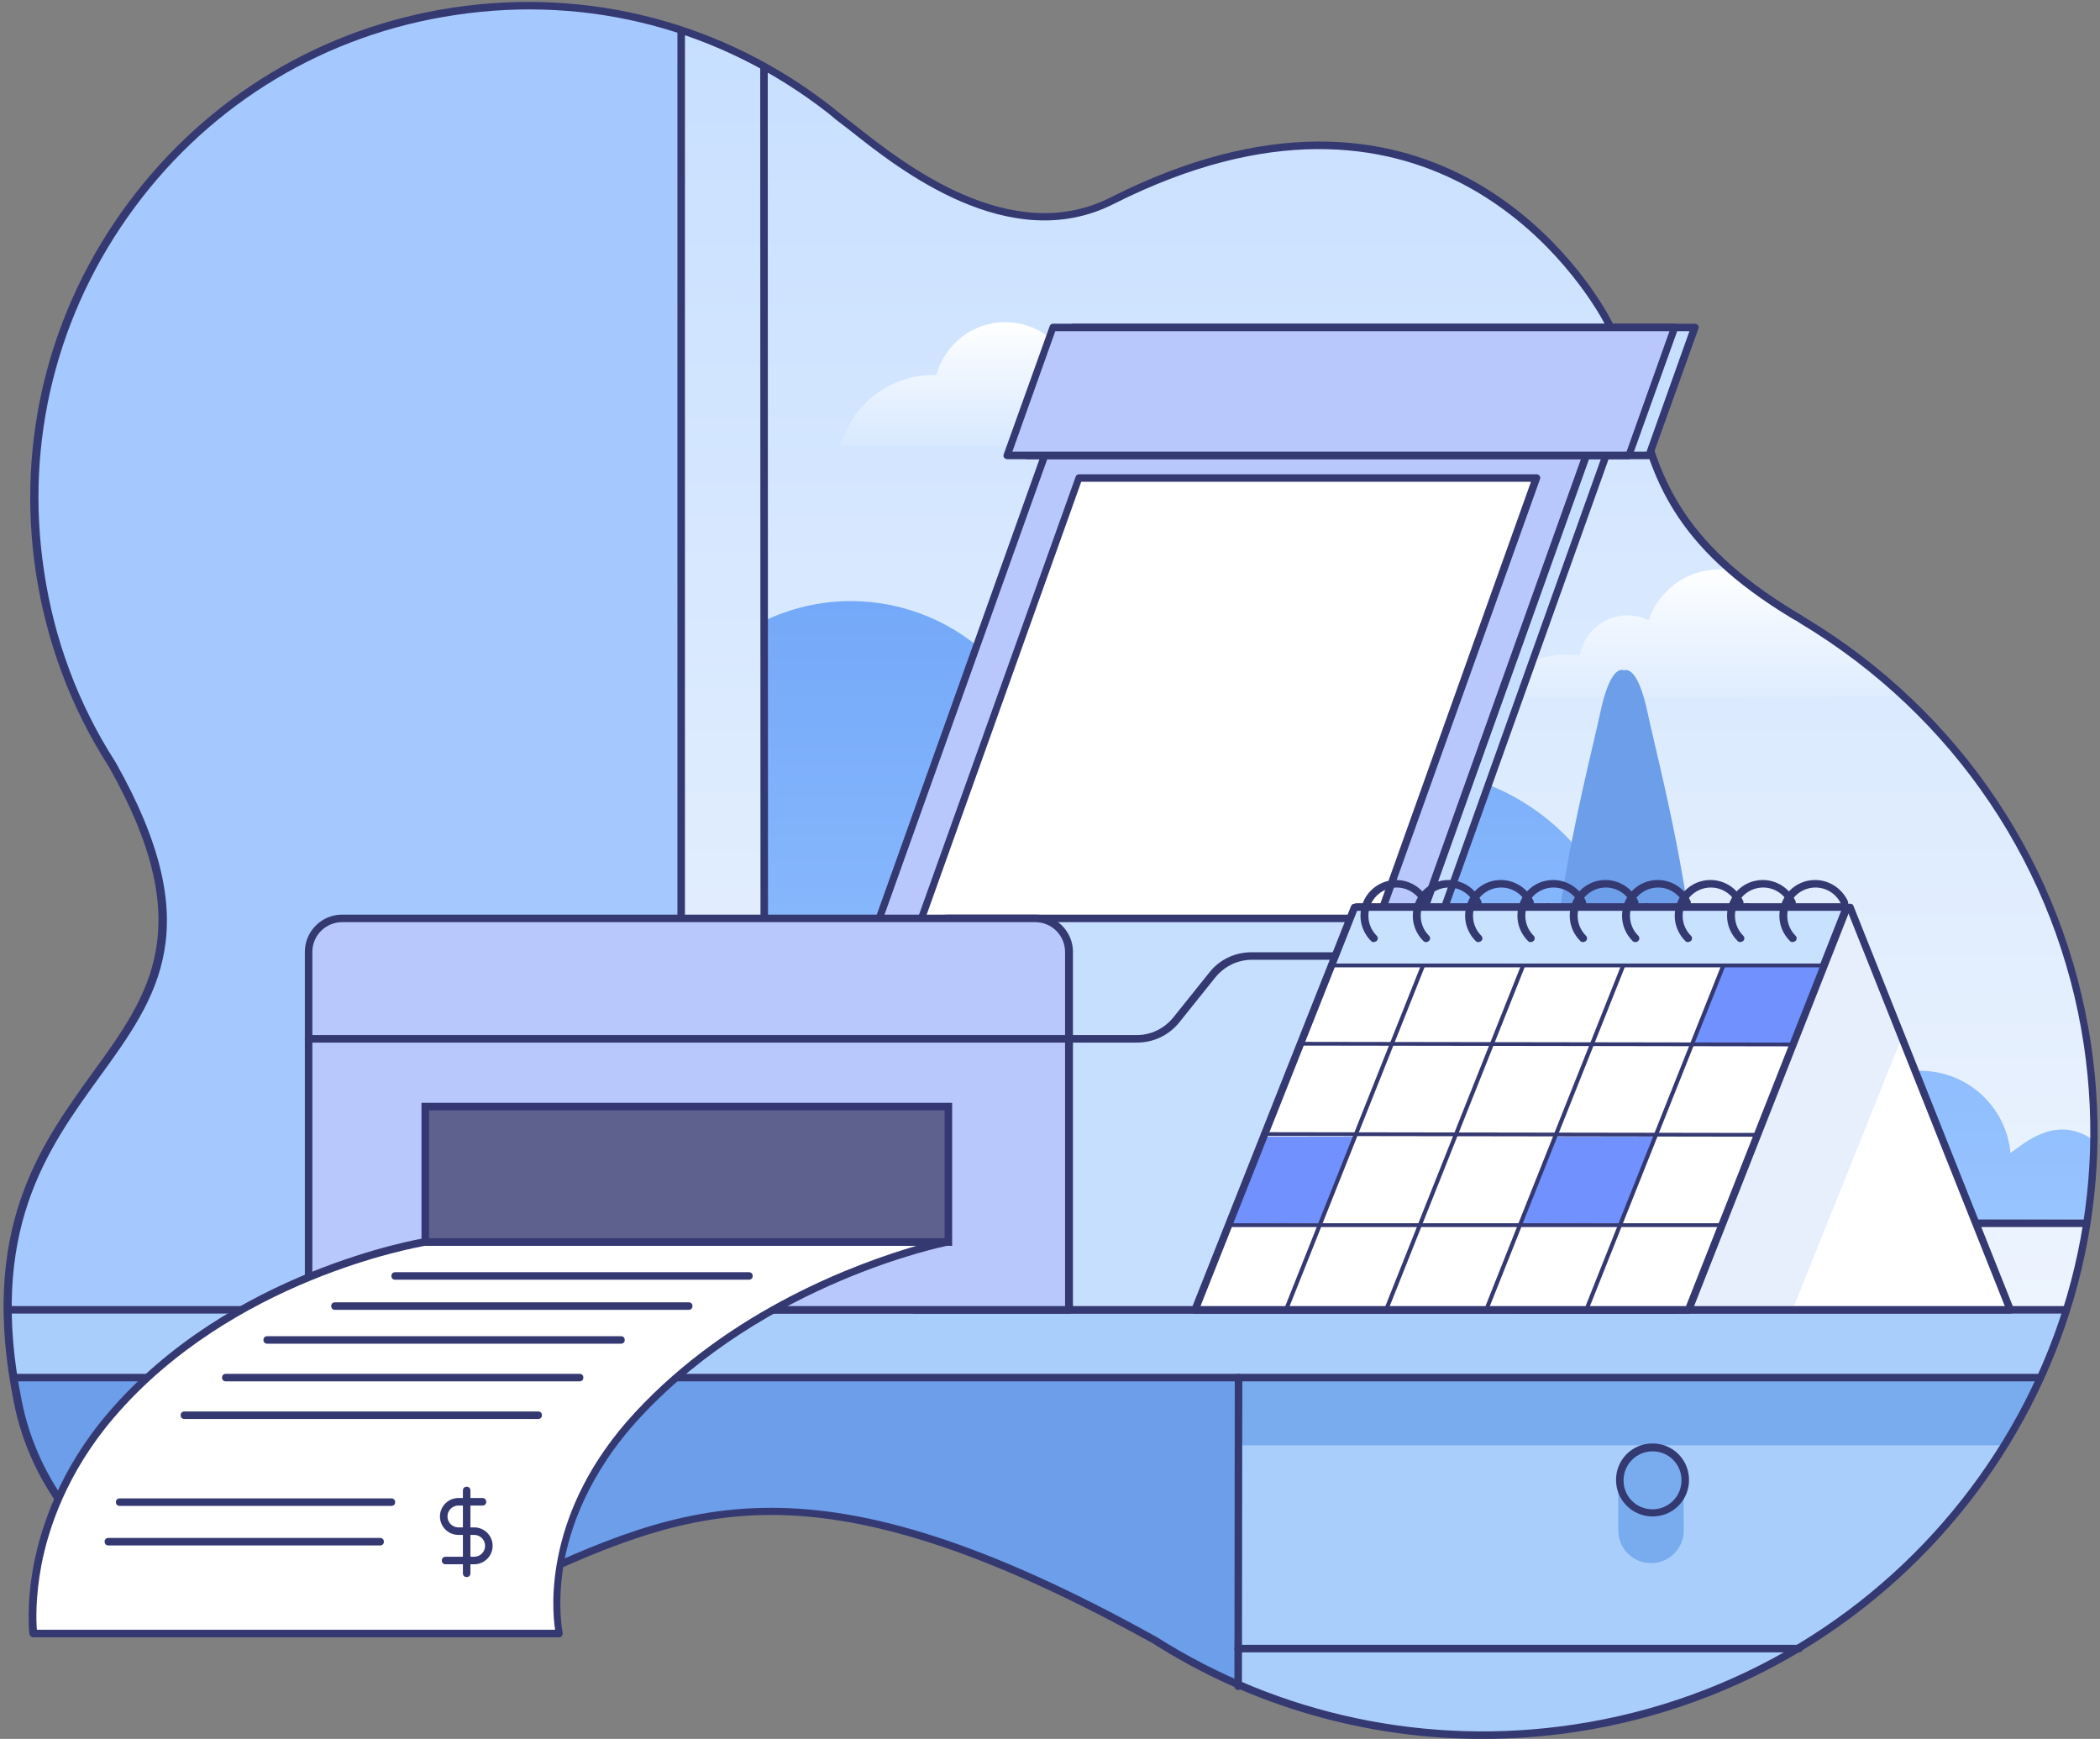
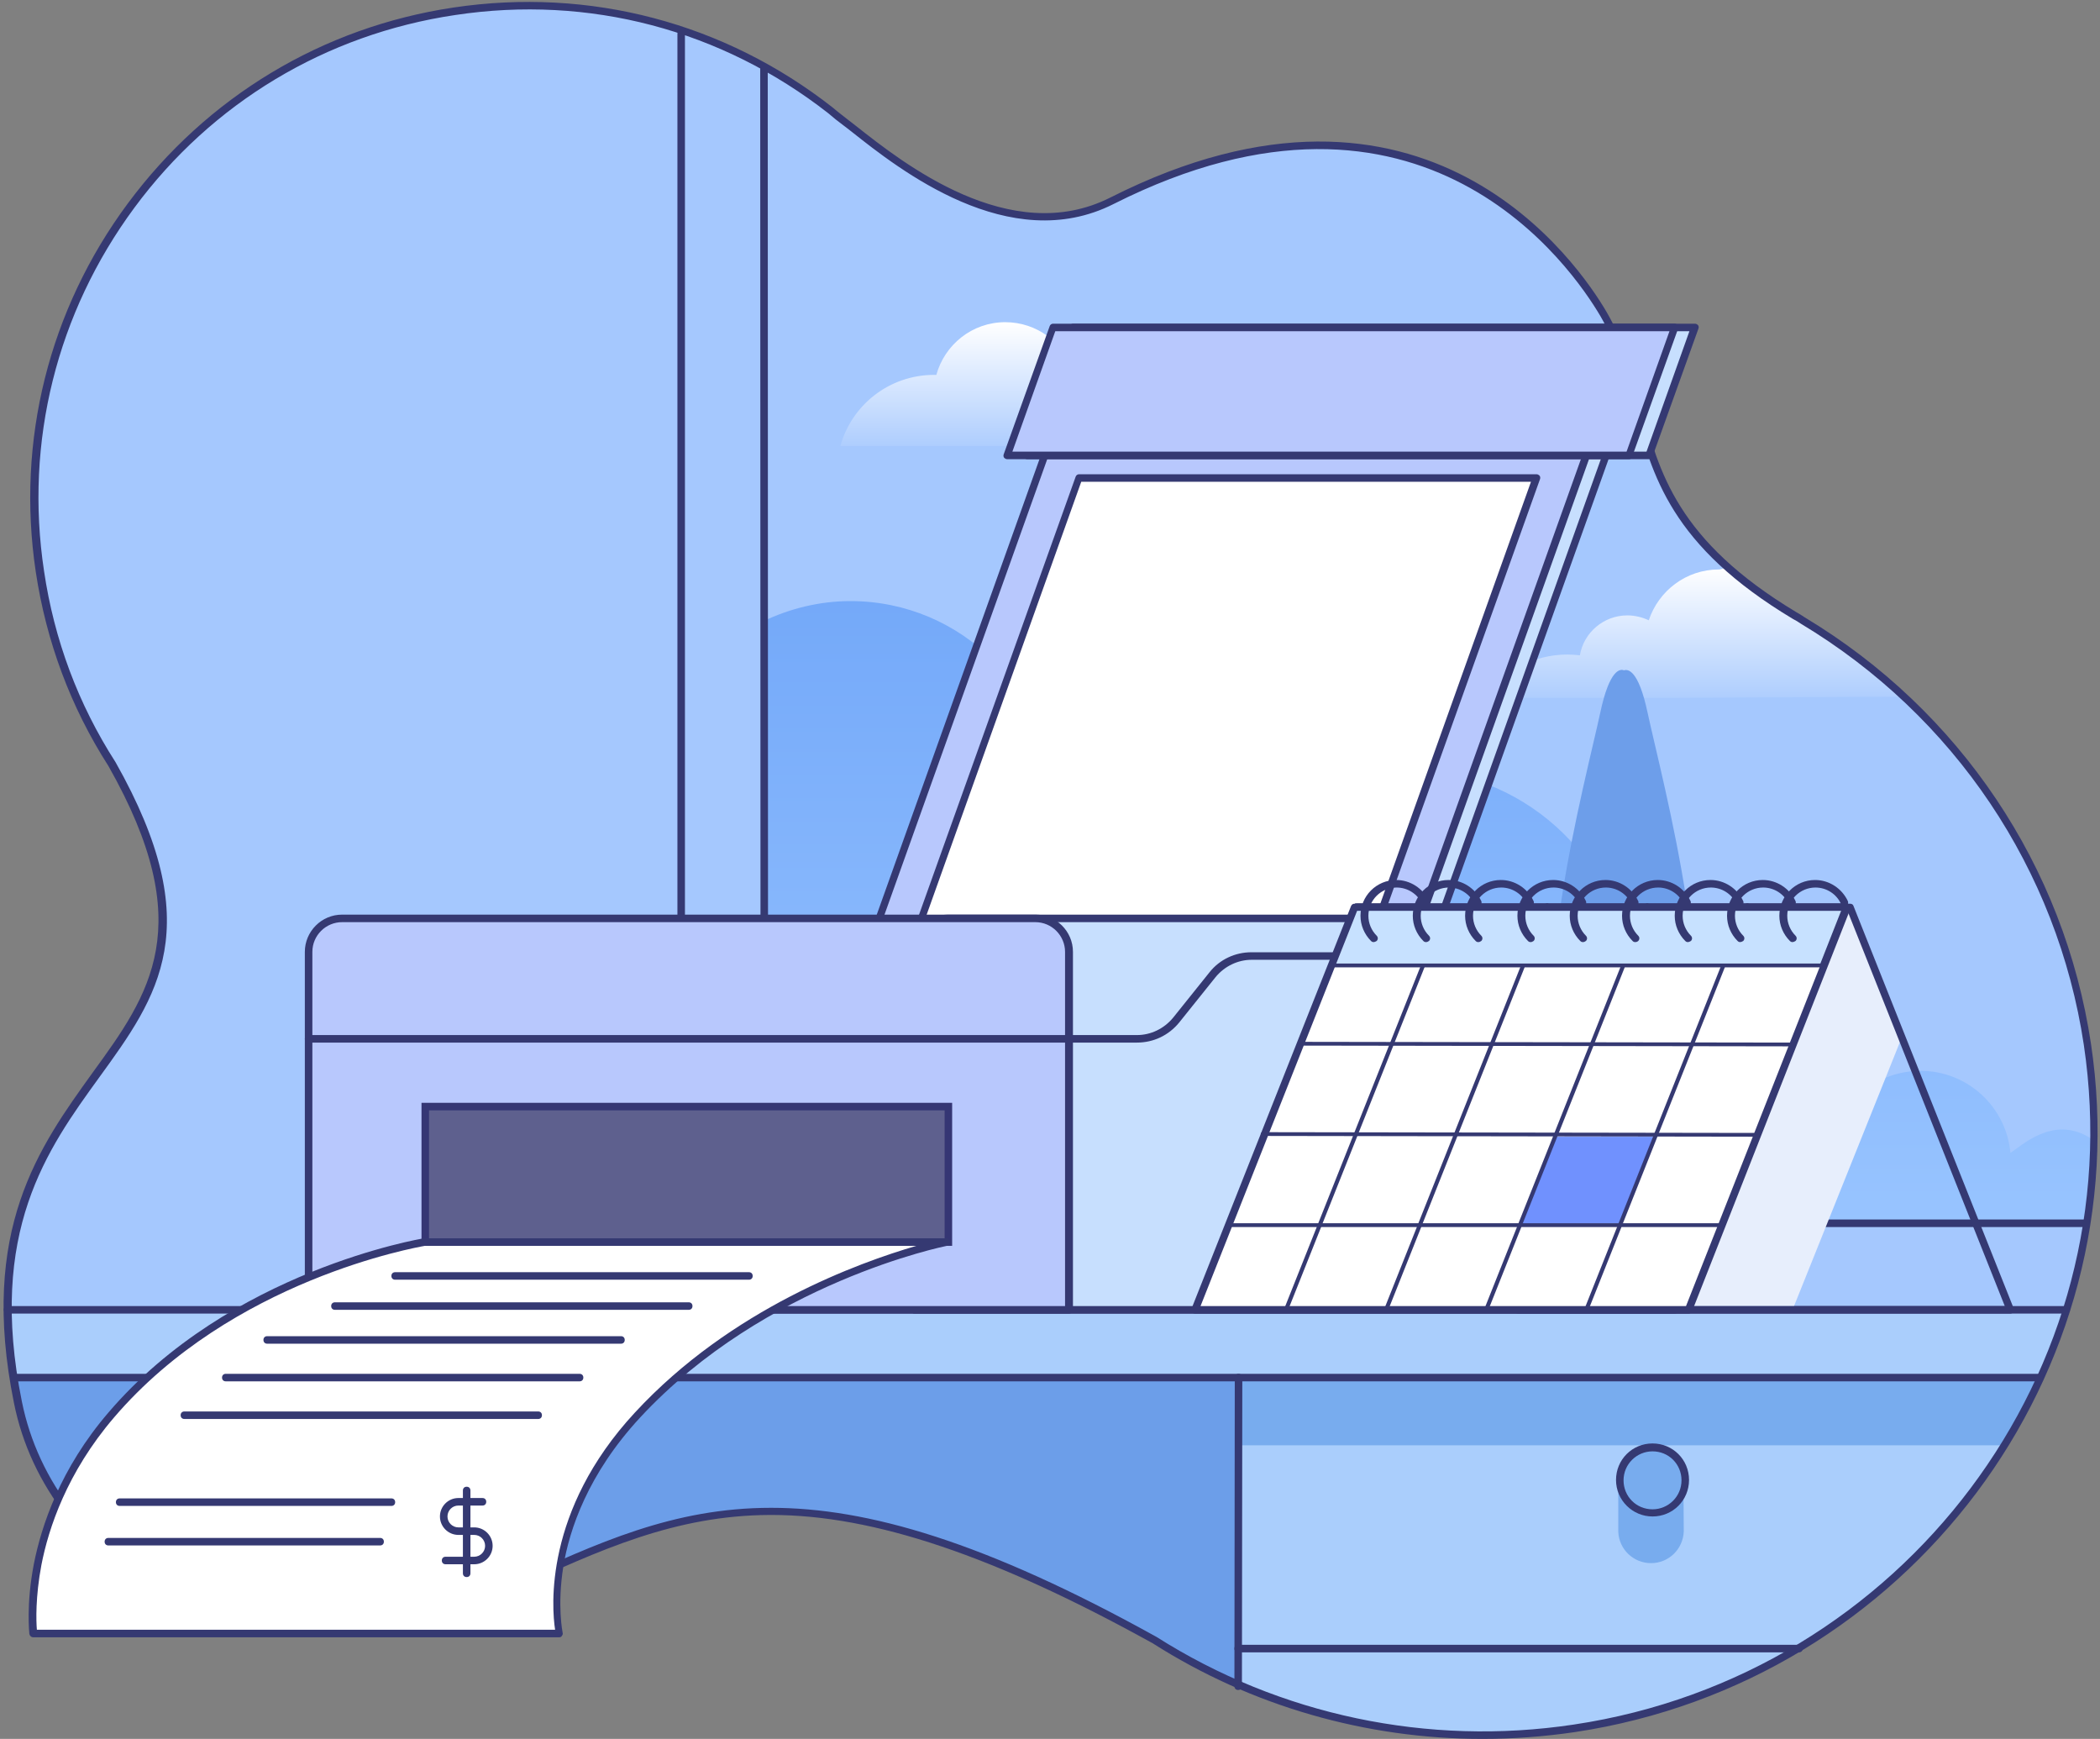
<svg xmlns="http://www.w3.org/2000/svg" width="558" height="462" viewBox="0 0 558 462" fill="none">
  <rect x="0" y="0" width="558" height="462" fill="#808080" stroke="none" />
  <g clip-path="url(#clip0_4735_3009)">
    <path fill-rule="evenodd" clip-rule="evenodd" d="M418.2 459.2C377.8 465.3 338.6 456 306.8 435.8C211.9 383.1 180.2 401.2 130.5 424C75 449.4 14.6 422.3 4.6 372.6C-14.6 277.1 76.2 285.4 29.7 203.1C20 188 13.3 170.7 10.5 151.9C-0.2 80.3 49.1 13.7 120.6 3C157.6 -2.5 193.3 8 220.6 29.4C222 30.1 223.3 31.1 224.6 32.3C234 41.3 266.4 68 295.3 53.4C367.3 17.1 410.1 56.4 425.9 83.5C441.1 109.5 429.9 135.6 476.8 163.7C477.5 164.1 478.2 164.5 478.9 164.9C518.4 188.6 547.3 228.8 554.6 277.5C567.7 364.6 506.6 445.9 418.2 459.2Z" fill="#A5C8FE" />
-     <path fill-rule="evenodd" clip-rule="evenodd" d="M453 347.7V347.8H321.8V347.7L181 348V8.1C195 12.9 209.1 20.3 220.7 29.3C222.1 30 223.4 31 224.7 32.2C234.8 40.7 266.5 67.9 295.4 53.3C367.4 17 410.2 56.3 426 83.4C441.2 109.4 430 135.5 476.9 163.6C477.6 164 478.3 164.4 479 164.8C518.5 188.5 547.4 228.7 554.7 277.4C558.3 301.7 556.2 325.6 549.3 347.7H453Z" fill="url(#paint0_linear_4735_3009)" />
    <path fill-rule="evenodd" clip-rule="evenodd" d="M277.6 118.5H223.3C226.3 107.6 236.3 99.6 248.2 99.6C248.4 99.6 248.6 99.6 248.8 99.6C251 91.6 258.3 85.6 267.1 85.6C275.5 85.6 282.6 91 285.1 98.6C286.7 97.8 288.6 97.3 290.6 97.3C296.7 97.3 301.7 101.7 302.7 107.5C303.7 107.4 304.8 107.3 305.9 107.3C314.7 107.3 322.5 111.7 327.1 118.4H297H277.6V118.5Z" fill="url(#paint1_linear_4735_3009)" />
    <path fill-rule="evenodd" clip-rule="evenodd" d="M445.7 185.4H425.5H394.5C399.3 178.4 407.4 173.9 416.5 173.9C417.6 173.9 418.7 174 419.8 174.1C420.8 168.1 426.1 163.5 432.4 163.5C434.4 163.5 436.4 164 438.1 164.8C440.7 157 448 151.3 456.7 151.3C456.9 151.3 457.1 151.3 459.1 150.7C463.9 154.9 469.7 159.2 476.9 163.5C477.6 163.9 478.3 164.3 479 164.7C488.7 170.5 497.8 177.4 506.1 185.1L445.7 185.4Z" fill="url(#paint2_linear_4735_3009)" />
    <path fill-rule="evenodd" clip-rule="evenodd" d="M130.6 423.9C75.1 449.3 14.7 422.2 4.7 372.5C3.6 367.3 2.9 362.4 2.5 357.7H344.6V453.3C343 452.8 341.3 452.2 339.7 451.7C339.6 451.7 339.6 451.7 339.5 451.6C336.3 450.5 333.2 449.2 330.1 447.9C329.9 447.8 329.8 447.8 329.6 447.7C328.1 447 326.5 446.4 325 445.7H324.9C323.5 445 322.1 444.4 320.7 443.7C320.4 443.6 320.2 443.4 319.9 443.3C318.5 442.6 317.1 441.8 315.7 441.1C315.6 441.1 315.6 441 315.5 441C314.2 440.3 312.9 439.6 311.6 438.8C311.3 438.6 310.9 438.4 310.6 438.2C309.3 437.4 307.9 436.6 306.6 435.8C211.9 383.1 180.3 401.2 130.6 423.9Z" fill="#6C9EE9" />
    <path fill-rule="evenodd" clip-rule="evenodd" d="M333.9 325.8H202.7V165.1C209.8 161.7 217.7 159.7 226 159.7C255.5 159.7 279.5 183.6 279.5 213.2C279.5 213.7 279.5 214.2 279.5 214.7C284.3 211 290.4 208.8 297 208.8C310.2 208.8 321.3 217.7 324.6 229.8C324.7 229.9 324.8 229.9 324.9 230C335.6 214.5 353.5 204.4 373.8 204.4C404.2 204.4 429.3 227.3 432.8 256.8C435.5 253.9 439.4 252.1 443.7 252.1C451.5 252.1 457.9 258 458.7 265.7C462 264.1 465.6 263.2 469.5 263.2C480.8 263.2 490.4 270.9 493.3 281.3C496.5 281.6 499 284 499.6 287C502.8 285.4 506.5 284.5 510.3 284.5C522.8 284.5 533.1 294.1 534.2 306.3C537.1 304.5 545.3 296.4 555 302.1C555.5 302.5 556 302.8 556.4 303.2C556.3 310.2 555.7 317.2 554.7 324L334 324.7V325.8H333.9Z" fill="url(#paint3_linear_4735_3009)" />
    <path fill-rule="evenodd" clip-rule="evenodd" d="M417.7 290.6H445.3C459.3 272 441.4 206.3 437.8 189.4C435.3 177.6 432.4 177.8 431.5 178.1C430.6 177.7 427.7 177.6 425.2 189.4C421.6 206.3 403.7 272 417.7 290.6Z" fill="#6D9EEA" />
    <path fill-rule="evenodd" clip-rule="evenodd" d="M329 447.5C356.1 459.3 386.7 463.8 418.2 459.1C481.4 449.6 531 404.3 549.1 347.9H2C2.1 353.4 2.8 359.4 3.8 365.9H329V447.5Z" fill="#AACEFC" />
    <path fill-rule="evenodd" clip-rule="evenodd" d="M447.4 406.9C447.2 411.6 443.4 415.3 438.7 415.3C434 415.3 430.2 411.6 430 407V392H447.3C447.3 392 447.4 404.4 447.4 406.9ZM532.8 384H329V366H542.6C539.7 372.2 536.4 378.2 532.8 384Z" fill="#78ACEE" />
    <path d="M393.9 462C363 462 332.5 453.3 306.3 436.6C264.4 413.4 232.2 402.5 205 402.5C204.9 402.5 204.7 402.5 204.6 402.5C179.3 402.6 159.4 411.8 136.3 422.4C134.6 423.2 132.8 424 131.1 424.8C102.2 438 70.7 437.9 44.5 424.6C23 413.7 8.1 394.8 3.7 372.7C-5.6 326.7 10.5 304.6 24.6 285C39.8 264.1 52.9 246 28.8 203.5C18.8 187.9 12.3 170.5 9.5 151.9C4.3 117.1 13 82.3 34 54C55 25.7 85.7 7.2 120.5 2C156.7 -3.4 192.5 6 221.3 28.6C222.7 29.8 223.8 30.6 225.3 31.8C226 32.3 226.7 32.9 227.5 33.5C239.8 43.2 268.4 65.9 295 52.5C378.9 10.1 419.6 70.4 426.9 82.9C431.7 91.2 434 99.6 436.1 107.7C440.8 125.4 445.6 143.6 477.4 162.7C478.1 163.1 478.8 163.5 479.5 164C520.8 188.8 548.5 230.1 555.6 277.3C568.7 364.9 507.1 446.9 418.4 460.2C410.2 461.4 402 462 393.9 462ZM204.9 400.6C230.5 400.6 261.7 409.6 307.3 434.9C340.1 455.7 379.4 464 418.1 458.2L418.2 459.2L418.1 458.2C505.8 445.1 566.6 364 553.7 277.6C546.7 231 519.3 190.2 478.5 165.7C477.8 165.2 477.1 164.8 476.5 164.5C443.9 145 439 126.3 434.2 108.3C432 99.9 429.9 92 425.2 83.9C418 71.7 378.2 12.7 295.9 54.2C268.2 68.2 238.8 44.9 226.3 35C225.5 34.4 224.8 33.8 224.1 33.3C222.6 32.2 221.5 31.3 220.1 30.1C191.7 7.9 156.5 -1.4 120.9 4C86.6 9.1 56.3 27.3 35.7 55.2C15.1 83.1 6.5 117.4 11.7 151.7C14.4 170 20.8 187.1 30.7 202.5C55.4 246.2 42 264.7 26.4 286.2C12.5 305.4 -3.3 327.2 5.8 372.3C10.1 393.8 24.6 412.2 45.4 422.8C71 435.9 102 435.9 130.3 423C132.1 422.2 133.8 421.4 135.5 420.6C158.8 409.9 178.9 400.6 204.9 400.6Z" fill="#353972" />
    <path d="M478 439H329C328.4 439 328 438.6 328 438C328 437.4 328.4 437 329 437H478C478.6 437 479 437.4 479 438C479 438.6 478.6 439 478 439Z" fill="#353972" />
    <path d="M329 449C328.4 449 328 448.6 328 448L328.1 366C328.1 365.4 328.5 365 329.1 365C329.7 365 330.1 365.4 330.1 366L330 448C330 448.6 329.6 449 329 449Z" fill="#353972" />
    <path d="M549 349H2C1.4 349 1 348.6 1 348C1 347.4 1.4 347 2 347H549C549.6 347 550 347.4 550 348C550 348.6 549.6 349 549 349Z" fill="#353972" />
    <path d="M542 367H4C3.4 367 3 366.6 3 366C3 365.4 3.4 365 4 365H542C542.6 365 543 365.4 543 366C543 366.6 542.6 367 542 367Z" fill="#353972" />
    <path d="M181 349C180.4 349 180 348.6 180 348V9C180 8.4 180.4 8 181 8C181.6 8 182 8.4 182 9V348C182 348.6 181.6 349 181 349Z" fill="#353972" />
    <path d="M554 326H203.1C202.5 326 202.1 325.6 202.1 325L202 18C202 17.4 202.4 17 203 17C203.6 17 204 17.4 204 18L204.1 324H554C554.6 324 555 324.4 555 325C555 325.6 554.6 326 554 326Z" fill="#353972" />
    <path fill-rule="evenodd" clip-rule="evenodd" d="M439.1 384.6C443.9 384.6 447.8 388.5 447.8 393.3C447.8 398.1 443.9 402 439.1 402C434.3 402 430.4 398.1 430.4 393.3C430.5 388.4 434.4 384.6 439.1 384.6Z" fill="#78ACEE" />
    <path d="M439.1 402.9C433.8 402.9 429.4 398.6 429.4 393.2C429.4 387.8 433.7 383.5 439.1 383.5C444.5 383.5 448.8 387.8 448.8 393.2C448.8 398.6 444.5 402.9 439.1 402.9ZM439.1 385.6C434.9 385.6 431.4 389 431.4 393.3C431.4 397.6 434.8 401 439.1 401C443.3 401 446.8 397.6 446.8 393.3C446.8 389 443.4 385.6 439.1 385.6Z" fill="#353972" />
    <path fill-rule="evenodd" clip-rule="evenodd" d="M294.4 89H438.3L367.2 288H223.2L294.4 89Z" fill="#C7DFFE" />
    <path d="M367.1 289H223.2C222.9 289 222.6 288.8 222.4 288.6C222.2 288.3 222.2 288 222.3 287.7L293.4 88.7C293.5 88.3 293.9 88 294.3 88H438.2C438.5 88 438.8 88.2 439 88.4C439.2 88.7 439.2 89 439.1 89.3L368 288.3C367.9 288.7 367.6 289 367.1 289ZM224.6 287H366.4L436.8 90H295.1L224.6 287Z" fill="#353972" />
    <path fill-rule="evenodd" clip-rule="evenodd" d="M289 89H433L361.9 288H217.9L289 89Z" fill="#B8C8FD" />
    <path d="M361.8 289H217.9C217.6 289 217.3 288.8 217.1 288.6C216.9 288.3 216.9 288 217 287.7L288.1 88.7C288.2 88.3 288.6 88 289 88H433C433.3 88 433.6 88.2 433.8 88.4C434 88.7 434 89 433.9 89.3L362.8 288.3C362.6 288.7 362.3 289 361.8 289ZM219.3 287H361.1L431.5 90H289.7L219.3 287Z" fill="#353972" />
    <path fill-rule="evenodd" clip-rule="evenodd" d="M285.1 87H450.4L438.2 121H272.9L285.1 87Z" fill="#C7DFFE" />
    <path d="M438.2 122H272.9C272.6 122 272.3 121.8 272.1 121.6C271.9 121.3 271.9 121 272 120.7L284.2 86.7C284.3 86.3 284.7 86 285.1 86H450.4C450.7 86 451 86.2 451.2 86.4C451.4 86.7 451.4 87 451.3 87.3L439.1 121.3C439 121.7 438.6 122 438.2 122ZM274.3 120H437.5L448.9 88H285.8L274.3 120Z" fill="#353972" />
    <path fill-rule="evenodd" clip-rule="evenodd" d="M279.7 87H445L432.8 121H267.6L279.7 87Z" fill="#B8C8FD" />
    <path d="M432.9 122H267.6C267.3 122 267 121.8 266.8 121.6C266.6 121.3 266.6 121 266.7 120.7L278.9 86.7C279 86.3 279.4 86 279.8 86H445C445.3 86 445.6 86.2 445.8 86.4C446 86.7 446 87 445.9 87.3L433.7 121.3C433.7 121.7 433.3 122 432.9 122ZM269 120H432.2L443.6 88H280.4L269 120Z" fill="#353972" />
    <path fill-rule="evenodd" clip-rule="evenodd" d="M286.6 127H408.2L347.4 297H225.9L286.6 127Z" fill="white" />
    <path d="M347.5 298H225.9C225.6 298 225.3 297.8 225.1 297.6C224.9 297.3 224.9 297 225 296.7L285.8 126.7C285.9 126.3 286.3 126 286.7 126H408.3C408.6 126 408.9 126.2 409.1 126.4C409.3 126.7 409.3 127 409.2 127.3L348.4 297.3C348.3 297.7 347.9 298 347.5 298ZM227.3 296H346.8L406.8 128H287.3L227.3 296Z" fill="#353972" />
    <path fill-rule="evenodd" clip-rule="evenodd" d="M251.9 244H436.2C441.1 244 445.1 248 445.1 252.9V348H243V252.9C243 248 247 244 251.9 244Z" fill="#C7DFFE" />
    <path d="M445 349H243C242.4 349 242 348.6 242 348V252.9C242 247.5 246.4 243 251.9 243H436.2C441.6 243 446.1 247.4 446.1 252.9V348C446 348.6 445.6 349 445 349ZM244 347H444V252.9C444 248.6 440.5 245 436.1 245H251.9C247.6 245 244 248.5 244 252.9V347Z" fill="#353972" />
    <path fill-rule="evenodd" clip-rule="evenodd" d="M90.9 244H275.2C280.1 244 284.1 248 284.1 252.9V348H82V252.9C82 248 86 244 90.9 244Z" fill="#B8C8FD" />
    <path d="M284 349H82C81.4 349 81 348.6 81 348V252.9C81 247.5 85.4 243 90.9 243H275.2C280.6 243 285.1 247.4 285.1 252.9V348C285 348.6 284.6 349 284 349ZM83 347H283V252.9C283 248.6 279.5 245 275.1 245H90.9C86.6 245 83 248.5 83 252.9V347Z" fill="#353972" />
    <path d="M302.1 277H82C81.4 277 81 276.6 81 276C81 275.4 81.4 275 82 275H302.1C305.8 275 309.3 273.3 311.7 270.4L321.4 258.3C324.1 254.9 328.2 253 332.5 253H394C394.6 253 395 253.4 395 254C395 254.6 394.6 255 394 255H332.6C328.9 255 325.4 256.7 323 259.6L313.3 271.7C310.5 275.1 306.5 277 302.1 277Z" fill="#353972" />
    <path fill-rule="evenodd" clip-rule="evenodd" d="M113 294H252V330H113V294Z" fill="#5E608E" />
    <path d="M253 331H112V293H253V331ZM114 329H251V295H114V329Z" fill="#353674" />
    <path fill-rule="evenodd" clip-rule="evenodd" d="M148.6 434C148.6 434 142 405.5 169.4 375.9C203.3 339.3 251.5 330 251.5 330H112.9C112.9 330 62.1 338 29.7 375.9C5.2 404.5 8.8 434 8.8 434H148.6Z" fill="white" />
    <path d="M148.6 435H8.8C8.3 435 7.9 434.6 7.8 434.1C7.8 433.8 6.9 426.4 9 415.5C11 405.4 16 390.2 28.8 375.3C61.1 337.5 112.1 329.1 112.6 329C112.7 329 112.7 329 112.8 329H251.4C251.9 329 252.3 329.4 252.4 329.9C252.4 330.4 252.1 330.9 251.6 331C251.1 331.1 203.4 340.7 170.1 376.6C156.2 391.6 151.3 406.4 149.7 416.1C148 426.6 149.5 433.7 149.5 433.8C149.6 434.1 149.5 434.4 149.3 434.6C149.2 434.9 148.9 435 148.6 435ZM9.8 433H147.5C146.6 427.2 144.5 401.4 168.7 375.3C194.3 347.6 228.4 335.4 243.5 331H112.9C110.7 331.4 61.6 340 30.3 376.6C17.8 391.2 12.9 406 11 415.8C9.4 424.3 9.6 430.7 9.8 433Z" fill="#353972" />
    <path d="M199 340H105C104.4 340 104 339.6 104 339C104 338.4 104.4 338 105 338H199C199.6 338 200 338.4 200 339C200 339.6 199.6 340 199 340Z" fill="#353972" />
    <path d="M183 348H89C88.4 348 88 347.6 88 347C88 346.4 88.4 346 89 346H183C183.6 346 184 346.4 184 347C184 347.6 183.6 348 183 348Z" fill="#353972" />
    <path d="M165 357H71C70.4 357 70 356.6 70 356C70 355.4 70.4 355 71 355H165C165.6 355 166 355.4 166 356C166 356.6 165.6 357 165 357Z" fill="#353972" />
    <path d="M154 367H60C59.4 367 59 366.6 59 366C59 365.4 59.4 365 60 365H154C154.6 365 155 365.4 155 366C155 366.6 154.6 367 154 367Z" fill="#353972" />
    <path d="M143 377H49C48.4 377 48 376.6 48 376C48 375.4 48.4 375 49 375H143C143.6 375 144 375.4 144 376C144 376.6 143.6 377 143 377Z" fill="#353972" />
    <path d="M104 400.1H31.8C31.2 400.1 30.8 399.7 30.8 399.1C30.8 398.5 31.2 398.1 31.8 398.1H104C104.6 398.1 105 398.5 105 399.1C105 399.7 104.6 400.1 104 400.1Z" fill="#353972" />
    <path d="M101 410.6H28.8C28.2 410.6 27.8 410.2 27.8 409.6C27.8 409 28.2 408.6 28.8 408.6H101C101.6 408.6 102 409 102 409.6C102 410.2 101.6 410.6 101 410.6Z" fill="#353972" />
    <path d="M124 419C123.4 419 123 418.6 123 418V396C123 395.4 123.4 395 124 395C124.6 395 125 395.4 125 396V418C125 418.6 124.6 419 124 419Z" fill="#353972" />
    <path d="M126 415.6H118.4C117.8 415.6 117.4 415.2 117.4 414.6C117.4 414 117.8 413.6 118.4 413.6H126C127.6 413.6 128.9 412.3 128.9 410.7C128.9 409.1 127.6 407.8 126 407.8H121.8C119.1 407.8 116.9 405.6 116.9 402.9C116.9 400.2 119.1 398 121.8 398H128.2C128.8 398 129.2 398.4 129.2 399C129.2 399.6 128.8 400 128.2 400H121.8C120.2 400 118.9 401.3 118.9 402.9C118.9 404.5 120.2 405.8 121.8 405.8H126C128.7 405.8 130.9 408 130.9 410.7C130.9 413.4 128.7 415.6 126 415.6Z" fill="#353972" />
-     <path fill-rule="evenodd" clip-rule="evenodd" d="M360.8 241H491.6L534.2 348H403.4L360.8 241Z" fill="white" />
    <path fill-rule="evenodd" clip-rule="evenodd" d="M476.7 347H442.4L488.6 242L491.7 240.2L505.3 275.7L476.7 347Z" fill="#E7EEFC" />
    <path d="M534.2 349H403.4C403 349 402.6 348.8 402.5 348.4L359.9 241.4C359.8 241.1 359.8 240.7 360 240.5C360.2 240.2 360.5 240.1 360.8 240.1H491.6C492 240.1 492.4 240.3 492.5 240.7L535.1 347.7C535.2 348 535.2 348.4 535 348.6C534.8 348.8 534.5 349 534.2 349ZM404.1 347H532.7L490.9 242H362.3L404.1 347Z" fill="#353972" />
    <path fill-rule="evenodd" clip-rule="evenodd" d="M490.8 241H359.9L317.5 348H448.7L490.8 241Z" fill="white" />
    <path fill-rule="evenodd" clip-rule="evenodd" d="M439.6 302L430.3 325L404.4 325.2L413.6 302H439.6Z" fill="#7091FE" />
-     <path fill-rule="evenodd" clip-rule="evenodd" d="M359.8 302L350.5 325L326.4 325.2L335.6 302H359.8Z" fill="#7091FE" />
-     <path fill-rule="evenodd" clip-rule="evenodd" d="M484.5 256L476.3 277H449.6L458.4 256H484.5Z" fill="#7091FE" />
    <path d="M476.5 278L345.5 277.8C345.2 277.8 345 277.6 345 277.3C345 277 345.2 276.8 345.5 276.8L476.5 277C476.8 277 477 277.2 477 277.5C477 277.8 476.8 278 476.5 278Z" fill="#353972" />
    <path d="M466.5 302L335.5 301.8C335.2 301.8 335 301.6 335 301.3C335 301 335.2 300.8 335.5 300.8L466.5 301C466.8 301 467 301.2 467 301.5C467 301.8 466.8 302 466.5 302Z" fill="#353972" />
    <path d="M457.5 326H326.5C326.2 326 326 325.8 326 325.5C326 325.2 326.2 325 326.5 325H457.5C457.8 325 458 325.2 458 325.5C458 325.8 457.8 326 457.5 326Z" fill="#353972" />
    <path d="M341.9 348C341.8 348 341.8 348 341.7 348C341.4 347.9 341.3 347.6 341.4 347.3L384 240.3C384.1 240 384.4 239.9 384.7 240C385 240.1 385.1 240.4 385 240.7L342.4 347.7C342.3 347.9 342.1 348 341.9 348Z" fill="#353972" />
    <path d="M368.5 348C368.4 348 368.4 348 368.3 348C368 347.9 367.9 347.6 368 347.3L410.6 240.3C410.7 240 411 239.9 411.3 240C411.6 240.1 411.7 240.4 411.6 240.7L369 347.7C368.9 347.9 368.7 348 368.5 348Z" fill="#353972" />
    <path d="M395.1 348C395 348 395 348 394.9 348C394.6 347.9 394.5 347.6 394.6 347.3L437.2 240.3C437.3 240 437.6 239.9 437.9 240C438.2 240.1 438.3 240.4 438.2 240.7L395.6 347.7C395.5 347.9 395.3 348 395.1 348Z" fill="#353972" />
    <path d="M421.7 348C421.6 348 421.6 348 421.5 348C421.2 347.9 421.1 347.6 421.2 347.3L463.8 240.3C463.9 240 464.2 239.9 464.5 240C464.8 240.1 464.9 240.4 464.8 240.7L422.2 347.7C422.1 347.9 421.9 348 421.7 348Z" fill="#353972" />
    <path fill-rule="evenodd" clip-rule="evenodd" d="M354.1 256.5H484L490.3 240.5H360.4L354.1 256.5Z" fill="#C7E1FF" />
    <path d="M484.4 257H353.4L360.1 240H491.1L484.4 257ZM354.8 256H483.7L489.6 241H360.8L354.8 256Z" fill="#353972" />
    <path d="M448.7 349H317.5C317.2 349 316.9 348.8 316.7 348.6C316.5 348.3 316.5 348 316.6 347.7L359 240.7C359.2 240.3 359.5 240.1 359.9 240.1H490.8C491.1 240.1 491.4 240.3 491.6 240.5C491.8 240.8 491.8 241.1 491.7 241.4L449.6 348.4C449.5 348.7 449.1 349 448.7 349ZM319 347H448L489.4 242H360.6L319 347Z" fill="#353972" />
    <path d="M365 250.3C364.7 250.3 364.5 250.2 364.3 250C362.5 248.2 361.5 245.8 361.5 243.3C361.5 238.1 365.7 233.8 371 233.8C374.7 233.8 378.1 236 379.7 239.4C379.9 239.9 379.7 240.5 379.2 240.7C378.7 240.9 378.1 240.7 377.9 240.2C376.7 237.5 374 235.8 371.1 235.8C367 235.8 363.6 239.1 363.6 243.3C363.6 245.3 364.4 247.2 365.8 248.6C366.2 249 366.2 249.6 365.8 250C365.5 250.2 365.2 250.3 365 250.3Z" fill="#353972" />
    <path d="M462.4 250.3C462.1 250.3 461.9 250.2 461.7 250C459.9 248.2 458.9 245.8 458.9 243.3C458.9 238.1 463.1 233.8 468.4 233.8C472.1 233.8 475.5 236 477.1 239.4C477.3 239.9 477.1 240.5 476.6 240.7C476.1 240.9 475.5 240.7 475.3 240.2C474.1 237.5 471.4 235.8 468.5 235.8C464.4 235.8 461 239.1 461 243.3C461 245.3 461.8 247.2 463.2 248.6C463.6 249 463.6 249.6 463.2 250C462.9 250.2 462.6 250.3 462.4 250.3Z" fill="#353972" />
    <path d="M476.3 250.3C476 250.3 475.8 250.2 475.6 250C473.8 248.2 472.8 245.8 472.8 243.3C472.8 238.1 477 233.8 482.3 233.8C486 233.8 489.4 236 491 239.4C491.2 239.9 491 240.5 490.5 240.7C490 240.9 489.4 240.7 489.2 240.2C488 237.5 485.3 235.8 482.4 235.8C478.3 235.8 474.9 239.1 474.9 243.3C474.9 245.3 475.7 247.2 477.1 248.6C477.5 249 477.5 249.6 477.1 250C476.8 250.2 476.5 250.3 476.3 250.3Z" fill="#353972" />
    <path d="M448.5 250.3C448.2 250.3 448 250.2 447.8 250C446 248.2 445 245.8 445 243.3C445 238.1 449.2 233.8 454.5 233.8C458.2 233.8 461.6 236 463.2 239.4C463.4 239.9 463.2 240.5 462.7 240.7C462.2 240.9 461.6 240.7 461.4 240.2C460.2 237.5 457.5 235.8 454.6 235.8C450.5 235.8 447.1 239.1 447.1 243.3C447.1 245.3 447.9 247.2 449.3 248.6C449.7 249 449.7 249.6 449.3 250C449 250.2 448.7 250.3 448.5 250.3Z" fill="#353972" />
    <path d="M434.5 250.3C434.2 250.3 434 250.2 433.8 250C432 248.2 431 245.8 431 243.3C431 238.1 435.2 233.8 440.5 233.8C444.2 233.8 447.6 236 449.2 239.4C449.4 239.9 449.2 240.5 448.7 240.7C448.2 240.9 447.6 240.7 447.4 240.2C446.2 237.5 443.5 235.8 440.6 235.8C436.5 235.8 433.1 239.1 433.1 243.3C433.1 245.3 433.9 247.2 435.3 248.6C435.7 249 435.7 249.6 435.3 250C435.1 250.2 434.8 250.3 434.5 250.3Z" fill="#353972" />
    <path d="M406.7 250.3C406.4 250.3 406.2 250.2 406 250C404.2 248.2 403.2 245.8 403.2 243.3C403.2 238.1 407.4 233.8 412.7 233.8C416.4 233.8 419.8 236 421.4 239.4C421.6 239.9 421.4 240.5 420.9 240.7C420.4 240.9 419.8 240.7 419.6 240.2C418.4 237.5 415.7 235.8 412.8 235.8C408.7 235.8 405.3 239.1 405.3 243.3C405.3 245.3 406.1 247.2 407.5 248.6C407.9 249 407.9 249.6 407.5 250C407.2 250.2 407 250.3 406.7 250.3Z" fill="#353972" />
    <path d="M420.6 250.3C420.3 250.3 420.1 250.2 419.9 250C418.1 248.2 417.1 245.8 417.1 243.3C417.1 238.1 421.3 233.8 426.6 233.8C430.3 233.8 433.7 236 435.3 239.4C435.5 239.9 435.3 240.5 434.8 240.7C434.3 240.9 433.7 240.7 433.5 240.2C432.3 237.5 429.6 235.8 426.7 235.8C422.6 235.8 419.2 239.1 419.2 243.3C419.2 245.3 420 247.2 421.4 248.6C421.8 249 421.8 249.6 421.4 250C421.1 250.2 420.9 250.3 420.6 250.3Z" fill="#353972" />
    <path d="M392.8 250.3C392.5 250.3 392.3 250.2 392.1 250C390.3 248.2 389.3 245.8 389.3 243.3C389.3 238.1 393.5 233.8 398.8 233.8C402.5 233.8 405.9 236 407.5 239.4C407.7 239.9 407.5 240.5 407 240.7C406.5 240.9 405.9 240.7 405.7 240.2C404.5 237.5 401.8 235.8 398.9 235.8C394.8 235.8 391.4 239.1 391.4 243.3C391.4 245.3 392.2 247.2 393.6 248.6C394 249 394 249.6 393.6 250C393.3 250.2 393.1 250.3 392.8 250.3Z" fill="#353972" />
    <path d="M378.9 250.3C378.6 250.3 378.4 250.2 378.2 250C376.4 248.2 375.4 245.8 375.4 243.3C375.4 238.1 379.6 233.8 384.9 233.8C388.6 233.8 392 236 393.6 239.4C393.8 239.9 393.6 240.5 393.1 240.7C392.6 240.9 392 240.7 391.8 240.2C390.6 237.5 387.9 235.8 385 235.8C380.9 235.8 377.5 239.1 377.5 243.3C377.5 245.3 378.3 247.2 379.7 248.6C380.1 249 380.1 249.6 379.7 250C379.4 250.2 379.2 250.3 378.9 250.3Z" fill="#353972" />
  </g>
  <defs>
    <linearGradient id="paint0_linear_4735_3009" x1="368.681" y1="348" x2="368.681" y2="8.07" gradientUnits="userSpaceOnUse">
      <stop stop-color="#EDF4FE" />
      <stop offset="1" stop-color="#C7DFFF" />
    </linearGradient>
    <linearGradient id="paint1_linear_4735_3009" x1="275.098" y1="118.511" x2="275.098" y2="85.684" gradientUnits="userSpaceOnUse">
      <stop stop-color="white" stop-opacity="0.1" />
      <stop offset="1" stop-color="white" />
    </linearGradient>
    <linearGradient id="paint2_linear_4735_3009" x1="450.257" y1="185.385" x2="450.257" y2="150.724" gradientUnits="userSpaceOnUse">
      <stop stop-color="white" stop-opacity="0.1" />
      <stop offset="1" stop-color="white" />
    </linearGradient>
    <linearGradient id="paint3_linear_4735_3009" x1="379.502" y1="325.836" x2="379.502" y2="159.754" gradientUnits="userSpaceOnUse">
      <stop stop-color="#98C4FF" />
      <stop offset="1" stop-color="#74A9F9" />
    </linearGradient>
    <clipPath id="clip0_4735_3009">
      <rect width="558" height="462" fill="white" />
    </clipPath>
  </defs>
</svg>